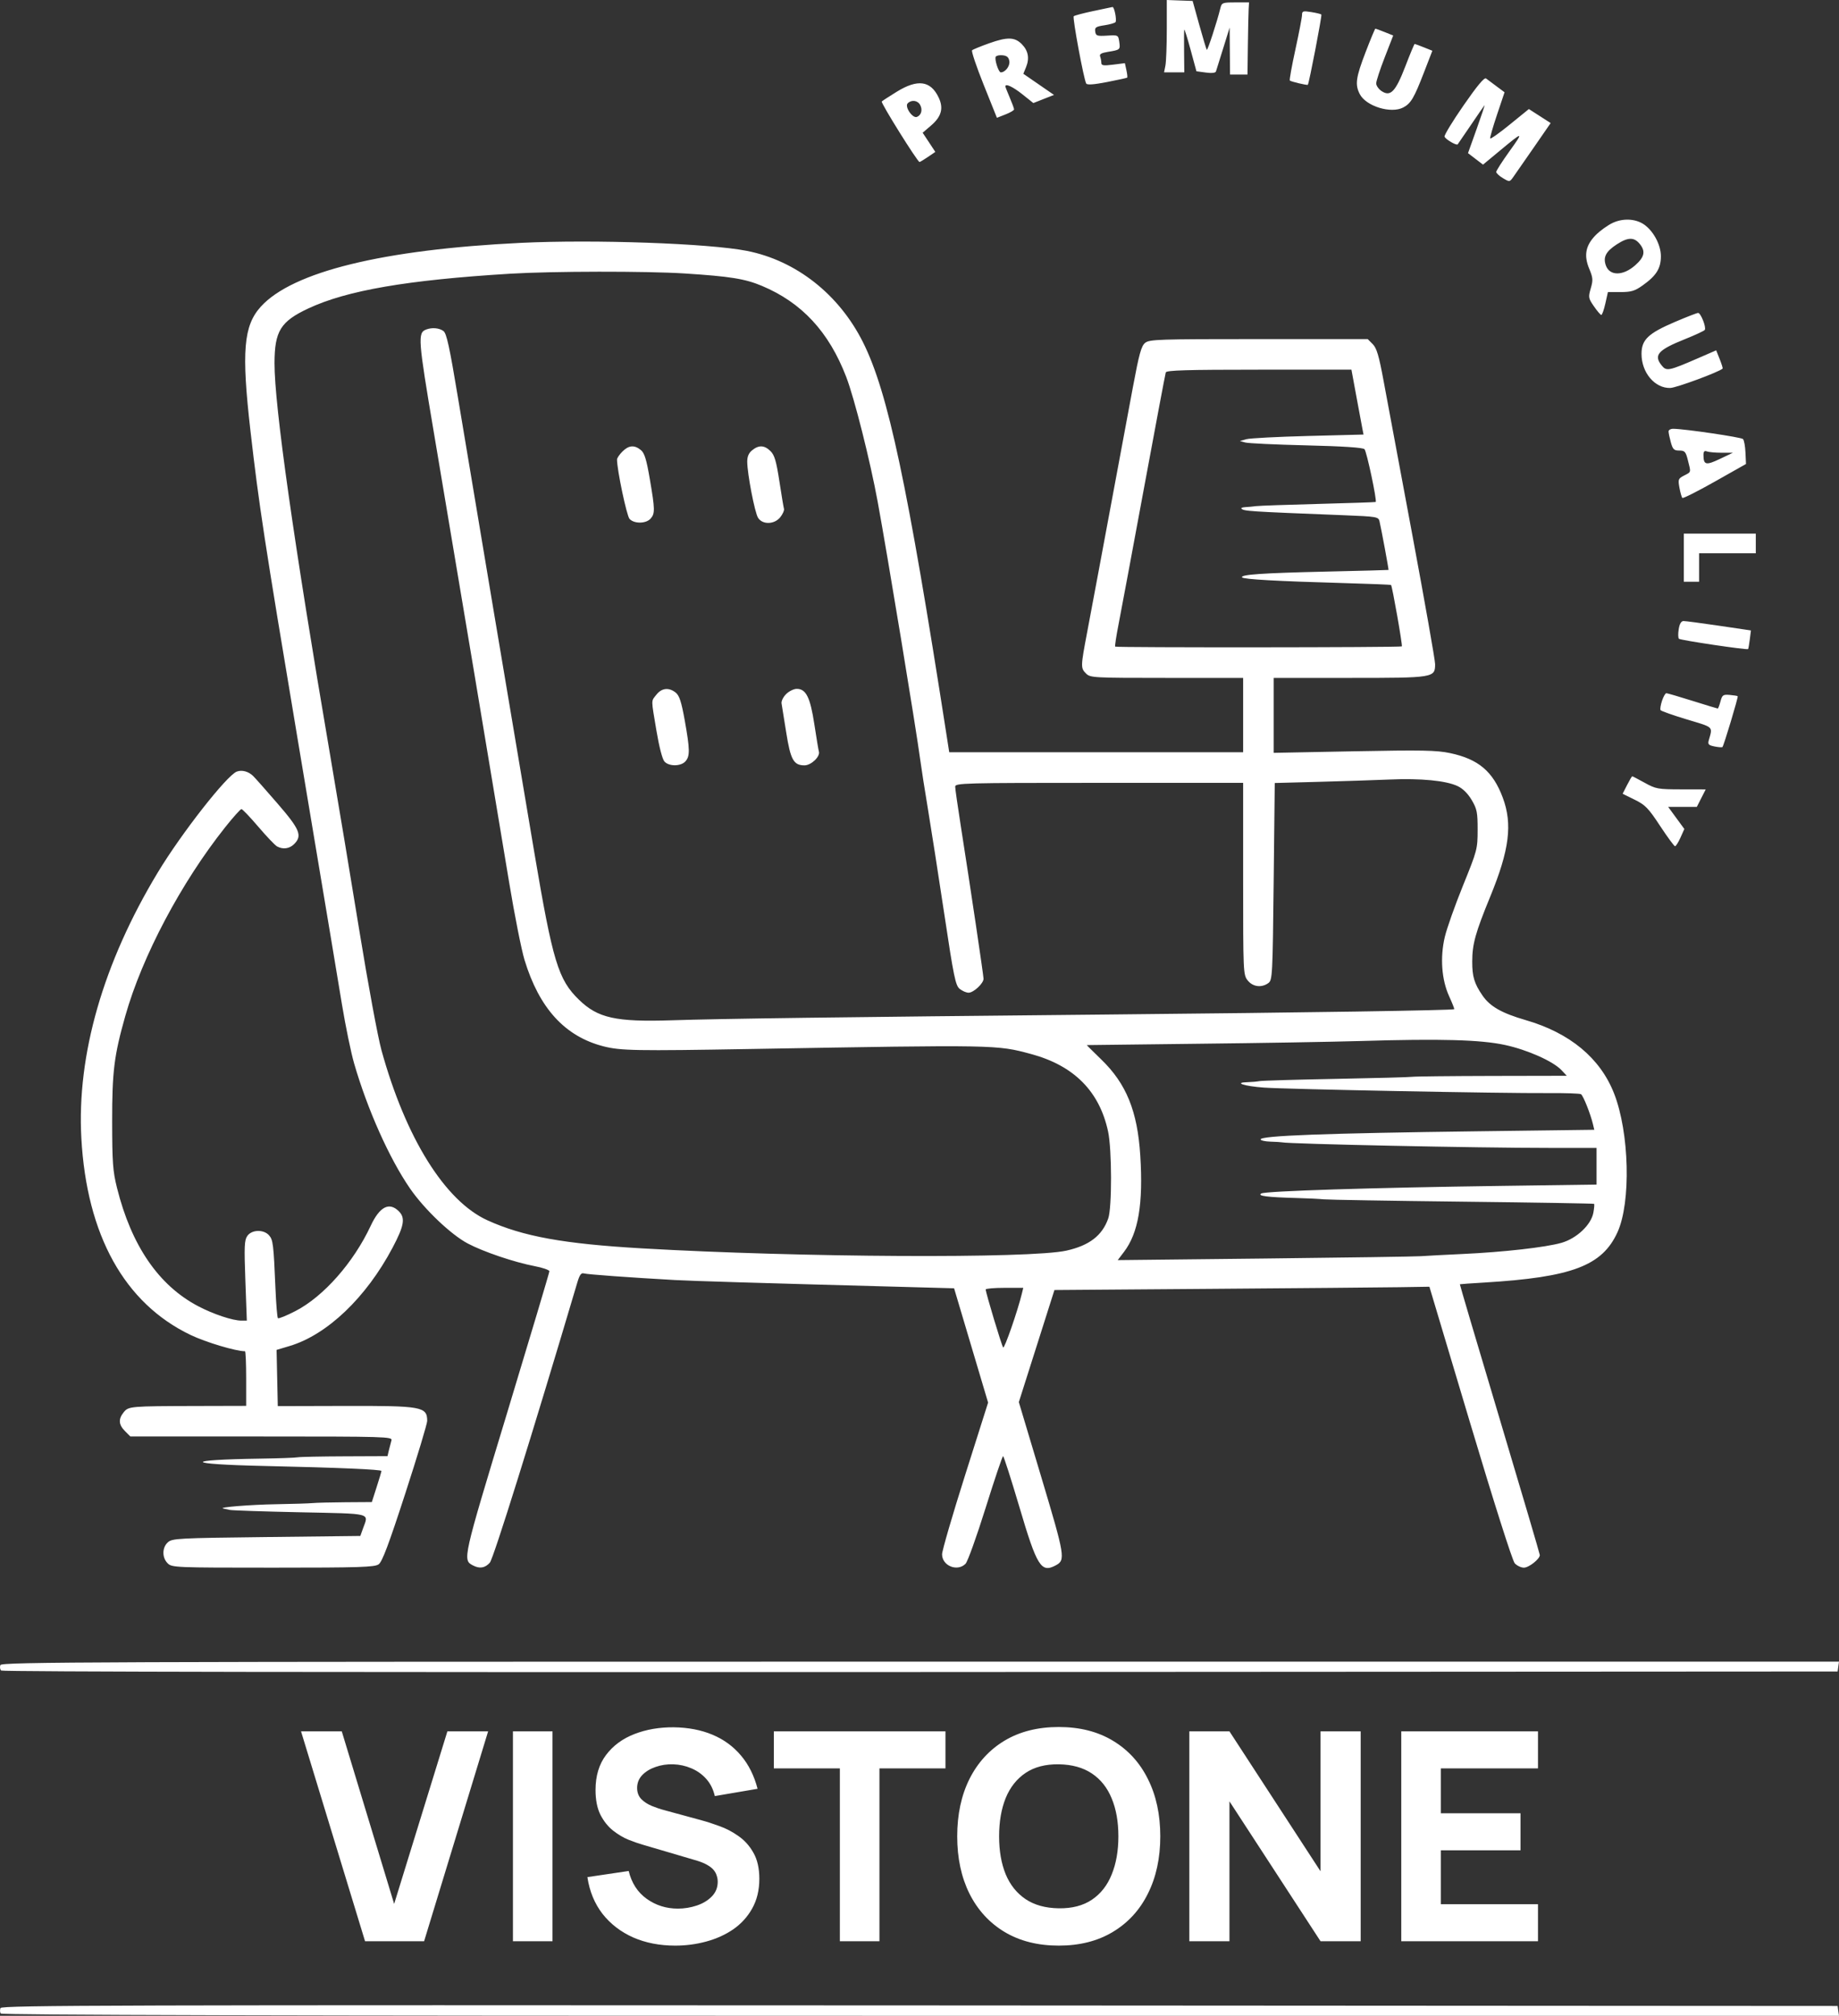
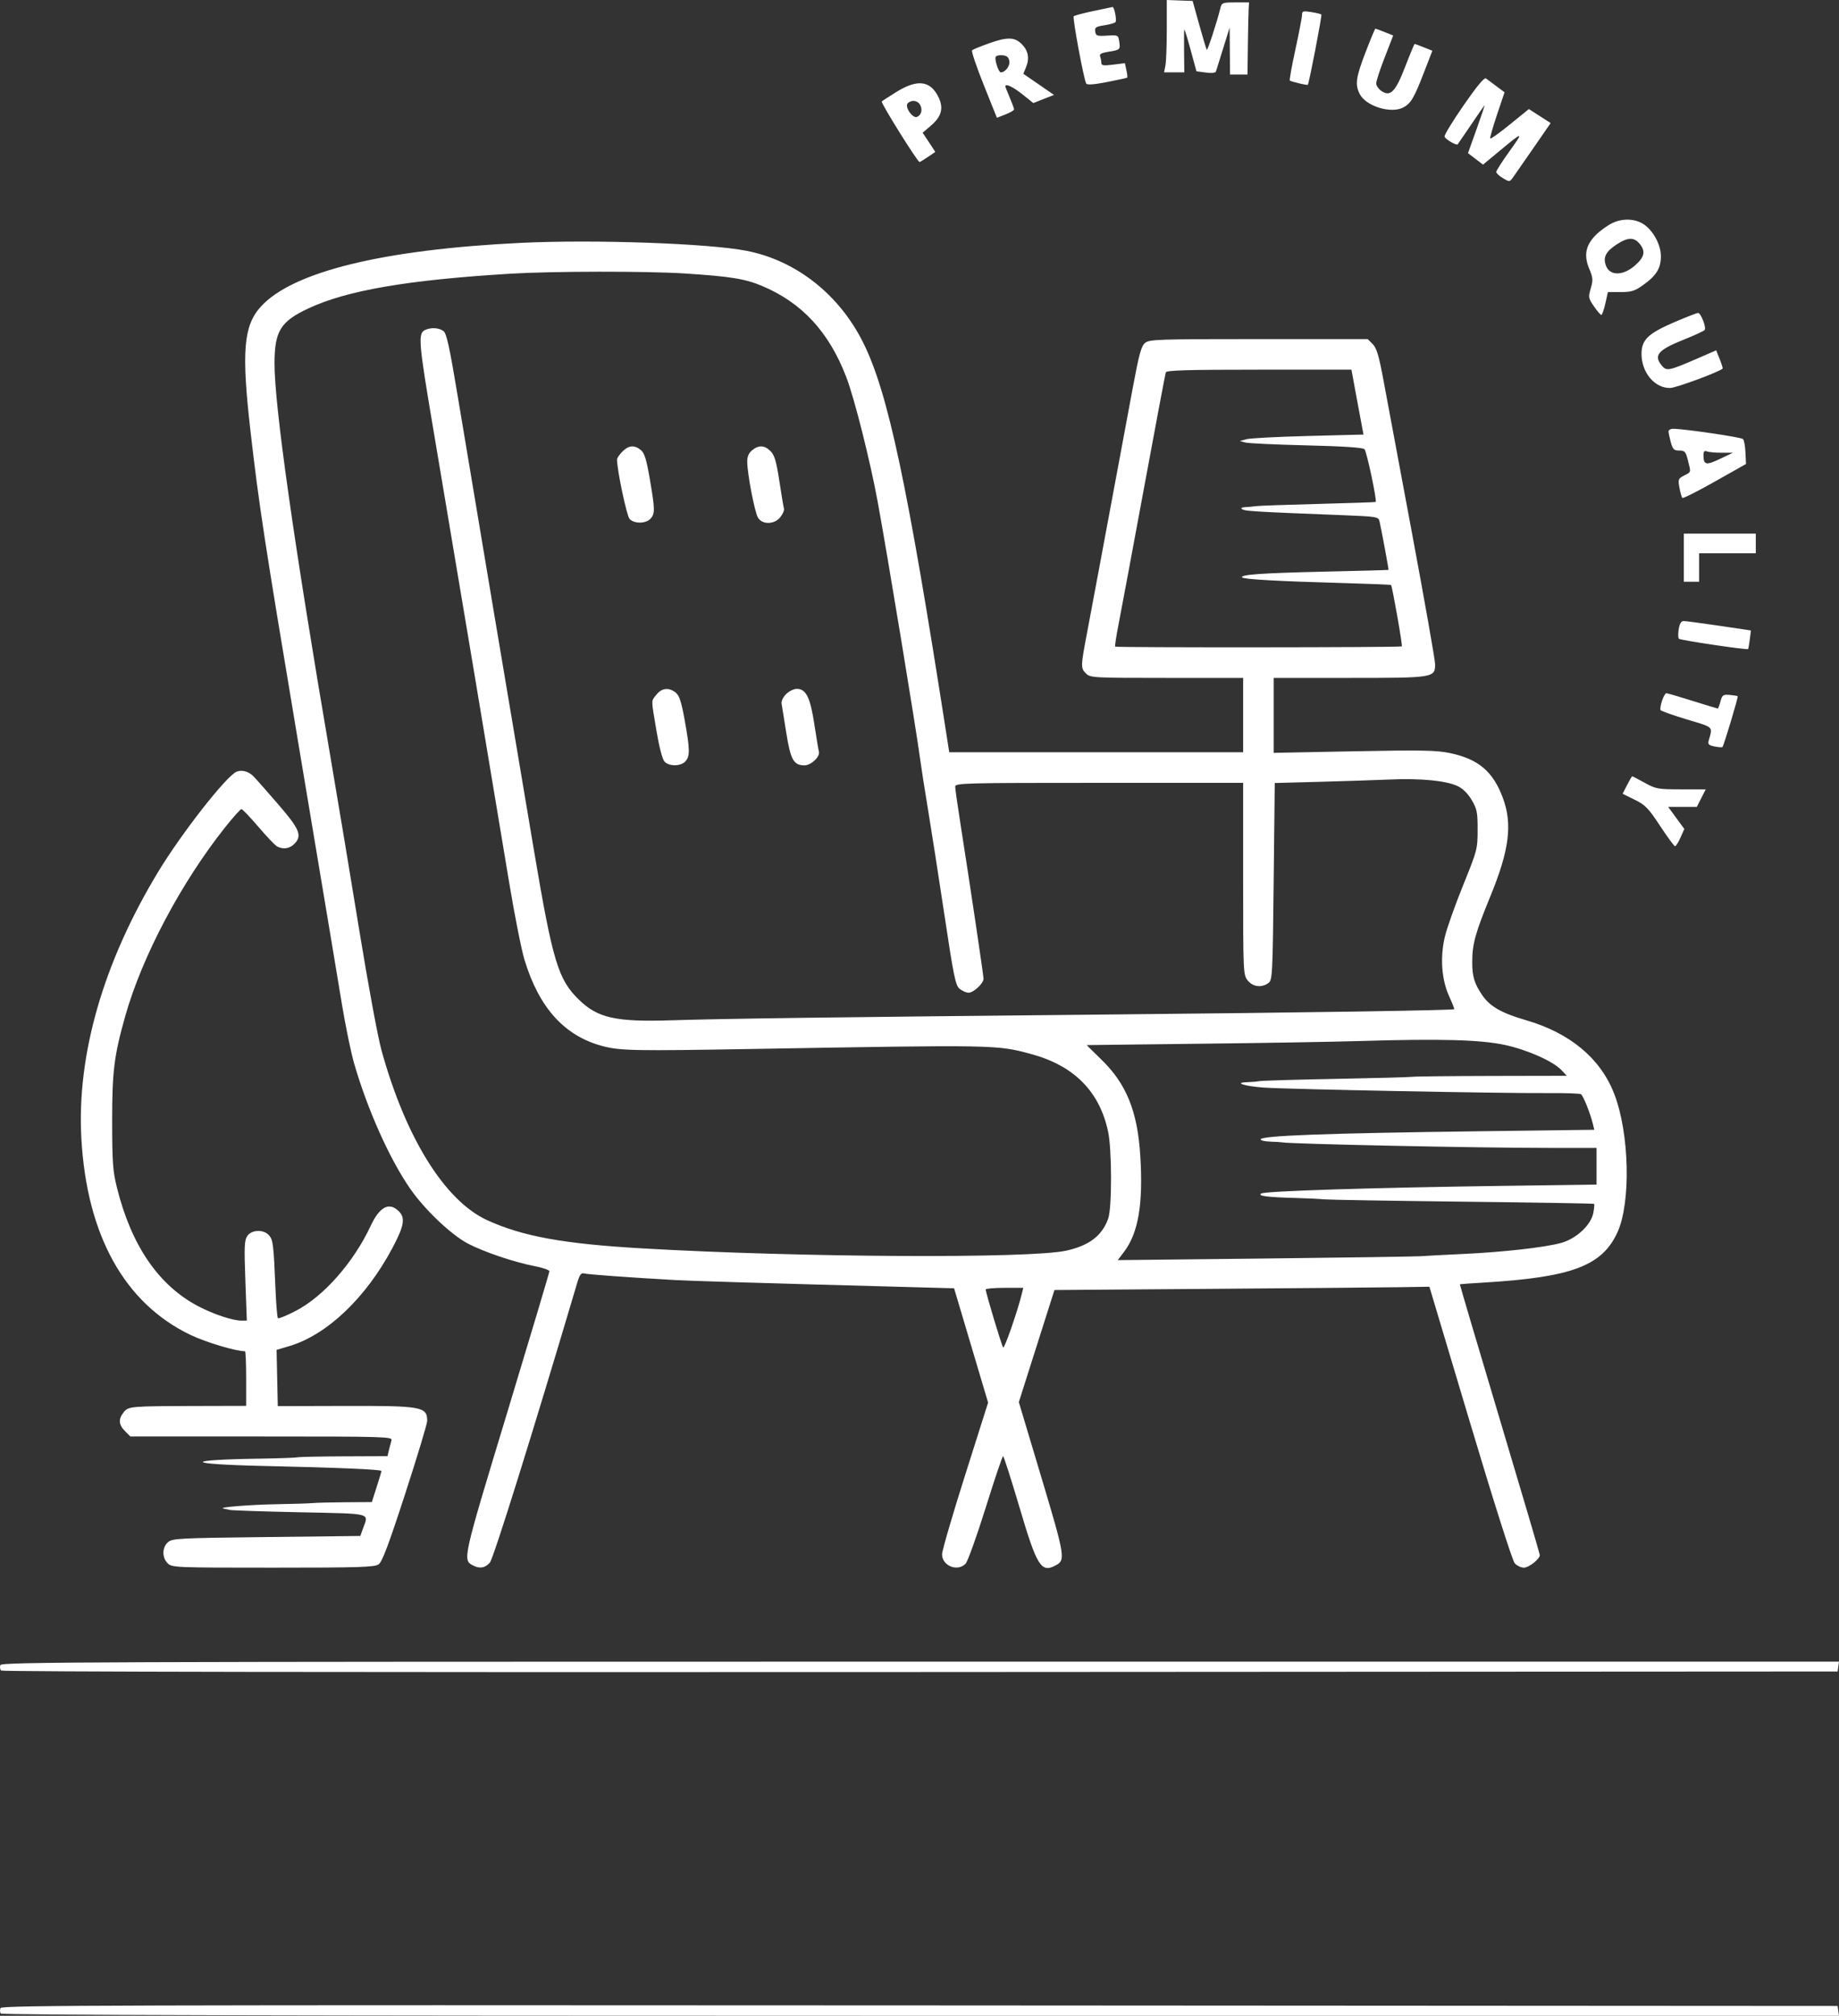
<svg xmlns="http://www.w3.org/2000/svg" width="73" height="80" viewBox="0 0 73 80" fill="none">
  <rect x="0" y="0" width="73" height="80" fill="#333333" stroke="none" />
  <path fill-rule="evenodd" clip-rule="evenodd" d="M46.316 1.165C46.316 1.806 46.291 2.452 46.262 2.601L46.208 2.872H46.609H47.011L47.003 2.07C46.998 1.628 47.001 1.228 47.008 1.18C47.016 1.133 47.128 1.484 47.257 1.961L47.493 2.829L47.865 2.879C48.098 2.911 48.249 2.894 48.268 2.836C48.285 2.784 48.414 2.371 48.555 1.918L48.811 1.094L48.819 2.026L48.827 2.959H49.174H49.52L49.535 1.788C49.544 1.143 49.557 0.499 49.566 0.356L49.581 0.096H49.04C48.522 0.096 48.497 0.106 48.441 0.334C48.317 0.846 47.937 2.009 47.905 1.978C47.887 1.959 47.753 1.515 47.607 0.991L47.342 0.037L46.829 0.019L46.316 0V1.165ZM43.391 0.44C42.996 0.524 42.65 0.616 42.622 0.645C42.566 0.7 43.024 3.164 43.118 3.316C43.156 3.377 43.422 3.358 43.944 3.256C44.367 3.174 44.727 3.095 44.744 3.082C44.76 3.069 44.746 2.934 44.713 2.783L44.653 2.507L44.185 2.566C43.803 2.614 43.718 2.601 43.718 2.495C43.718 2.424 43.696 2.309 43.67 2.24C43.635 2.148 43.718 2.1 43.986 2.057C44.465 1.98 44.475 1.971 44.429 1.656C44.39 1.391 44.383 1.387 43.946 1.414C43.545 1.438 43.499 1.422 43.475 1.251C43.451 1.088 43.501 1.054 43.844 1.003C44.062 0.97 44.258 0.913 44.282 0.876C44.336 0.787 44.232 0.267 44.162 0.278C44.132 0.283 43.785 0.356 43.391 0.44ZM51.685 0.588C51.685 0.681 51.567 1.296 51.423 1.957C51.279 2.617 51.178 3.174 51.2 3.196C51.244 3.24 51.887 3.392 51.915 3.365C51.963 3.316 52.485 0.609 52.452 0.576C52.432 0.555 52.25 0.511 52.05 0.479C51.727 0.427 51.685 0.44 51.685 0.588ZM54.208 2.07C53.82 3.081 53.782 3.356 53.977 3.735C54.227 4.219 55.222 4.523 55.707 4.263C56.007 4.102 56.133 3.889 56.523 2.88L56.858 2.014L56.521 1.879C56.336 1.805 56.172 1.744 56.156 1.744C56.14 1.744 55.975 2.139 55.79 2.622C55.399 3.638 55.199 3.849 54.846 3.618C54.727 3.539 54.629 3.401 54.629 3.31C54.629 3.219 54.781 2.754 54.967 2.277L55.304 1.409L54.965 1.273C54.779 1.198 54.612 1.137 54.596 1.137C54.58 1.137 54.405 1.557 54.208 2.07ZM39.258 1.72C38.925 1.839 38.623 1.963 38.587 1.996C38.552 2.029 38.759 2.646 39.048 3.366L39.573 4.675L39.914 4.541C40.101 4.468 40.254 4.378 40.254 4.341C40.254 4.304 40.176 4.092 40.081 3.87C39.986 3.647 39.908 3.449 39.908 3.429C39.908 3.303 40.206 3.442 40.582 3.741L41.019 4.09L41.429 3.928L41.839 3.767L41.23 3.347L40.622 2.928L40.731 2.661C40.873 2.31 40.816 2.009 40.558 1.749C40.278 1.468 39.985 1.461 39.258 1.72ZM40.067 2.433C40.094 2.626 39.903 2.872 39.726 2.872C39.636 2.872 39.468 2.346 39.527 2.25C39.555 2.205 39.681 2.18 39.808 2.195C39.976 2.214 40.045 2.278 40.067 2.433ZM58.097 4.182C57.661 4.811 57.321 5.37 57.342 5.423C57.384 5.533 57.816 5.785 57.864 5.728C57.881 5.708 58.119 5.36 58.393 4.954C58.667 4.549 58.909 4.199 58.929 4.177C58.95 4.155 58.811 4.573 58.62 5.107L58.273 6.078L58.571 6.306L58.869 6.534L59.542 5.976C60.479 5.199 60.495 5.201 59.913 6.012C59.628 6.409 59.395 6.773 59.394 6.823C59.393 6.872 59.512 6.983 59.659 7.07C59.923 7.227 59.927 7.226 60.07 7.025C60.15 6.914 60.516 6.386 60.885 5.853L61.554 4.884L61.122 4.606L60.689 4.328L59.932 4.943C59.516 5.282 59.166 5.529 59.153 5.493C59.141 5.457 59.264 5.03 59.427 4.545L59.724 3.662L59.407 3.426C59.232 3.297 59.044 3.156 58.989 3.114C58.921 3.062 58.639 3.4 58.097 4.182ZM35.597 3.641C35.298 3.826 35.03 3.999 35.002 4.028C34.953 4.077 36.422 6.429 36.501 6.429C36.522 6.429 36.672 6.339 36.834 6.229L37.128 6.029L36.877 5.648L36.625 5.268L36.961 4.98C37.372 4.627 37.462 4.295 37.261 3.871C36.943 3.2 36.428 3.129 35.597 3.641ZM36.527 4.167C36.63 4.36 36.571 4.573 36.397 4.64C36.222 4.707 35.9 4.232 36.032 4.1C36.184 3.948 36.427 3.98 36.527 4.167ZM64.016 8.846C63.821 8.937 63.521 9.152 63.349 9.324C62.94 9.735 62.862 10.136 63.087 10.671C63.234 11.023 63.242 11.116 63.146 11.444C63.044 11.796 63.051 11.837 63.272 12.157C63.4 12.343 63.532 12.497 63.564 12.499C63.596 12.501 63.669 12.297 63.725 12.047L63.827 11.591H64.33C64.75 11.591 64.894 11.548 65.2 11.331C65.748 10.943 65.93 10.652 65.93 10.169C65.93 9.712 65.625 9.148 65.241 8.896C64.906 8.677 64.421 8.657 64.016 8.846ZM65.103 9.696C65.327 9.982 65.274 10.208 64.906 10.532C64.422 10.958 63.891 10.956 63.743 10.529C63.63 10.202 63.748 9.978 64.179 9.698C64.63 9.405 64.874 9.404 65.103 9.696ZM20.683 9.638C15.209 9.903 11.615 10.783 10.356 12.167C9.666 12.926 9.581 13.947 9.942 17.1C10.281 20.055 10.483 21.378 11.808 29.29C13.266 37.998 13.265 37.993 13.576 39.874C13.718 40.733 13.935 41.783 14.058 42.207C14.588 44.037 15.457 45.98 16.276 47.167C16.843 47.99 17.898 48.995 18.566 49.349C19.189 49.679 20.412 50.093 21.224 50.249C21.546 50.31 21.808 50.402 21.808 50.453C21.807 50.504 21.05 53.04 20.126 56.088C18.364 61.896 18.362 61.905 18.768 62.123C19.035 62.266 19.251 62.232 19.443 62.019C19.587 61.859 21.139 56.893 22.913 50.911C23.007 50.593 23.07 50.505 23.18 50.538C23.315 50.577 24.996 50.7 26.788 50.8C27.483 50.839 29.943 50.913 35.968 51.076L37.873 51.128L38.548 53.396L39.223 55.664L38.31 58.545C37.807 60.13 37.396 61.542 37.396 61.685C37.396 62.143 38.004 62.388 38.327 62.061C38.411 61.977 38.769 60.981 39.123 59.849C39.477 58.716 39.79 57.79 39.818 57.79C39.845 57.79 40.136 58.698 40.465 59.807C41.164 62.172 41.328 62.434 41.909 62.123C42.301 61.913 42.278 61.773 41.339 58.636L40.443 55.645L41.15 53.421L41.856 51.197L48.091 51.15C51.52 51.124 54.87 51.095 55.533 51.085L56.741 51.066L58.356 56.467C59.301 59.627 60.036 61.939 60.128 62.041C60.214 62.136 60.378 62.215 60.492 62.215C60.689 62.215 61.124 61.871 61.124 61.715C61.124 61.674 60.407 59.242 59.53 56.31C58.653 53.378 57.942 50.974 57.95 50.968C57.957 50.962 58.392 50.931 58.916 50.9C62.397 50.69 63.598 50.237 64.206 48.905C64.749 47.715 64.68 44.943 64.07 43.392C63.518 41.989 62.318 40.994 60.565 40.485C59.614 40.209 59.147 39.944 58.85 39.511C58.522 39.034 58.439 38.76 58.441 38.155C58.442 37.467 58.567 37.017 59.157 35.58C59.916 33.731 60.046 32.707 59.653 31.655C59.265 30.615 58.682 30.124 57.561 29.888C57.02 29.774 56.446 29.764 53.742 29.816L50.559 29.878V28.391V26.904H53.571C56.932 26.904 56.967 26.898 56.967 26.353C56.967 26.198 56.559 23.887 56.061 21.217C55.562 18.547 55.049 15.799 54.921 15.109C54.736 14.11 54.648 13.815 54.49 13.656L54.291 13.457H49.967C45.977 13.457 45.628 13.468 45.456 13.608C45.303 13.733 45.217 14.047 44.971 15.365C44.426 18.28 43.882 21.202 43.629 22.566C43.491 23.306 43.28 24.433 43.159 25.072C42.894 26.47 42.893 26.511 43.112 26.731C43.278 26.898 43.4 26.904 46.316 26.904H49.347V28.379V29.854H43.513H37.68L37.575 29.181C36.02 19.192 35.251 15.572 34.259 13.587C33.307 11.682 31.603 10.341 29.646 9.956C28.136 9.659 23.591 9.498 20.683 9.638ZM27.178 10.853C28.977 10.968 29.575 11.064 30.241 11.344C31.828 12.009 32.902 13.168 33.59 14.956C33.914 15.797 34.539 18.276 34.84 19.913C35.228 22.025 36.368 28.936 36.531 30.167C36.575 30.496 36.711 31.37 36.835 32.11C36.958 32.849 37.25 34.723 37.484 36.274C37.859 38.77 37.929 39.111 38.095 39.245C38.197 39.329 38.357 39.397 38.449 39.397C38.646 39.397 39.042 39.028 39.042 38.844C39.042 38.712 38.513 35.159 38.136 32.76C38.016 31.997 37.917 31.304 37.917 31.22C37.916 31.077 38.245 31.069 43.631 31.069H49.347V34.874C49.347 38.593 49.351 38.685 49.526 38.908C49.729 39.166 50.078 39.211 50.348 39.014C50.509 38.896 50.518 38.724 50.559 34.983L50.602 31.075L52.334 31.029C53.287 31.004 54.553 30.962 55.149 30.937C56.396 30.882 57.404 30.98 57.864 31.199C58.071 31.297 58.27 31.495 58.421 31.752C58.63 32.108 58.656 32.239 58.655 32.934C58.654 33.696 58.64 33.749 58.074 35.146C57.755 35.933 57.43 36.851 57.352 37.185C57.16 38.001 57.225 38.884 57.525 39.54C57.648 39.81 57.739 40.04 57.726 40.051C57.673 40.097 51.923 40.186 43.934 40.263C33.106 40.368 28.683 40.427 26.658 40.492C24.444 40.563 23.73 40.405 22.98 39.674C22.158 38.875 21.942 38.161 21.208 33.821C20.413 29.119 18.702 18.928 18.176 15.762C17.843 13.759 17.727 13.229 17.602 13.137C17.434 13.014 17.147 12.989 16.916 13.078C16.576 13.209 16.594 13.452 17.216 17.129C17.981 21.652 19.704 31.946 20.21 35.016C20.423 36.304 20.698 37.69 20.821 38.096C21.407 40.018 22.425 41.132 23.955 41.525C24.634 41.699 25.228 41.71 29.862 41.63C39.569 41.462 39.565 41.462 40.93 41.831C42.631 42.291 43.642 43.307 43.986 44.906C44.139 45.616 44.143 47.929 43.992 48.357C43.752 49.037 43.24 49.43 42.332 49.633C40.895 49.954 31.746 49.906 25.489 49.544C22.378 49.364 20.758 49.07 19.352 48.431C17.663 47.664 16.104 45.164 15.142 41.678C15 41.163 14.611 39.063 14.277 37.011C13.944 34.96 13.417 31.797 13.108 29.984C11.668 21.562 10.892 16.097 10.897 14.411C10.9 13.14 11.137 12.757 12.24 12.241C13.771 11.524 16.169 11.112 20.25 10.863C21.915 10.761 25.664 10.756 27.178 10.853ZM66.493 12.774C65.423 13.231 65.161 13.481 65.161 14.046C65.161 14.789 65.688 15.413 66.302 15.397C66.545 15.39 68.225 14.769 68.38 14.629C68.394 14.616 68.342 14.448 68.265 14.255L68.125 13.903L67.417 14.211C66.242 14.722 66.152 14.74 65.963 14.506C65.631 14.095 65.812 13.889 66.882 13.461C67.294 13.296 67.65 13.13 67.673 13.092C67.738 12.987 67.511 12.415 67.407 12.419C67.357 12.421 66.946 12.58 66.493 12.774ZM53.842 15.734C53.95 16.319 54.058 16.898 54.082 17.021L54.126 17.246L51.931 17.302C50.724 17.333 49.62 17.39 49.477 17.43L49.218 17.503L49.434 17.562C49.553 17.595 50.644 17.646 51.858 17.675C53.315 17.71 54.1 17.762 54.164 17.827C54.251 17.913 54.667 19.875 54.609 19.922C54.596 19.932 53.573 19.966 52.334 19.999C51.096 20.031 49.986 20.07 49.866 20.086C49.747 20.102 49.556 20.12 49.441 20.126C49.325 20.132 49.252 20.158 49.277 20.183C49.382 20.288 49.505 20.296 53.352 20.448C54.655 20.5 54.719 20.511 54.76 20.688C54.837 21.018 55.132 22.609 55.118 22.619C55.111 22.625 53.995 22.654 52.638 22.685C50.101 22.743 49.235 22.802 49.304 22.914C49.351 22.99 50.7 23.066 53.287 23.139C54.335 23.168 55.204 23.203 55.218 23.216C55.266 23.26 55.681 25.619 55.647 25.653C55.603 25.697 44.311 25.705 44.267 25.662C44.25 25.644 44.31 25.242 44.403 24.77C44.496 24.297 44.947 21.881 45.406 19.399C45.865 16.918 46.256 14.839 46.276 14.78C46.303 14.695 47.12 14.671 49.978 14.671H53.646L53.842 15.734ZM66.234 17.122C66.234 17.182 66.275 17.377 66.325 17.556C66.402 17.834 66.45 17.881 66.66 17.881C66.878 17.881 66.916 17.924 67.002 18.267C67.128 18.765 67.138 18.725 66.85 18.873C66.618 18.994 66.606 19.026 66.666 19.356C66.702 19.551 66.754 19.733 66.782 19.761C66.81 19.789 67.39 19.498 68.07 19.113L69.308 18.414L69.287 17.958C69.276 17.707 69.232 17.467 69.189 17.424C69.117 17.352 66.893 17.024 66.428 17.017C66.321 17.015 66.234 17.062 66.234 17.122ZM24.706 17.921C24.589 18.038 24.493 18.18 24.493 18.236C24.493 18.648 24.876 20.467 24.989 20.592C25.169 20.792 25.639 20.788 25.822 20.586C26.005 20.384 26.002 20.225 25.794 19.009C25.66 18.226 25.584 17.979 25.438 17.86C25.184 17.651 24.957 17.669 24.706 17.921ZM29.858 17.868C29.721 17.978 29.661 18.119 29.662 18.323C29.664 18.806 29.959 20.338 30.091 20.549C30.268 20.832 30.745 20.818 30.977 20.522C31.073 20.399 31.138 20.253 31.121 20.197C31.104 20.14 31.021 19.646 30.938 19.099C30.816 18.305 30.746 18.064 30.588 17.906C30.348 17.666 30.121 17.654 29.858 17.868ZM68.34 17.968L68.788 17.968L68.268 18.215C67.72 18.476 67.623 18.453 67.62 18.067C67.619 17.916 67.655 17.877 67.756 17.915C67.831 17.944 68.094 17.968 68.34 17.968ZM66.84 22.132V23.087H67.143H67.446V22.523V21.959H68.572H69.697V21.569V21.178H68.268H66.84V22.132ZM66.637 24.972C66.608 25.149 66.612 25.32 66.647 25.351C66.714 25.41 69.356 25.804 69.392 25.759C69.404 25.745 69.434 25.573 69.459 25.377L69.504 25.02L68.237 24.833C67.54 24.73 66.906 24.647 66.829 24.647C66.735 24.648 66.672 24.754 66.637 24.972ZM26.058 27.567C25.841 27.843 25.841 27.708 26.058 29.001C26.164 29.633 26.293 30.132 26.375 30.222C26.555 30.422 27.025 30.419 27.208 30.216C27.393 30.011 27.388 29.744 27.181 28.589C27.049 27.855 26.969 27.607 26.825 27.49C26.558 27.272 26.267 27.301 26.058 27.567ZM31.204 27.547C31.089 27.662 31.008 27.828 31.024 27.916C31.04 28.004 31.123 28.522 31.209 29.067C31.381 30.154 31.503 30.374 31.934 30.374C32.2 30.374 32.566 30.024 32.506 29.827C32.489 29.77 32.408 29.283 32.326 28.744C32.162 27.672 31.996 27.338 31.627 27.338C31.51 27.338 31.319 27.432 31.204 27.547ZM65.974 27.813C65.919 27.98 65.893 28.145 65.916 28.182C65.939 28.219 66.41 28.386 66.965 28.553C68.05 28.88 67.987 28.819 67.829 29.386C67.787 29.539 67.825 29.578 68.059 29.625C68.213 29.656 68.354 29.666 68.373 29.648C68.427 29.593 69.008 27.66 68.979 27.631C68.964 27.616 68.821 27.593 68.661 27.579C68.398 27.557 68.363 27.582 68.295 27.837C68.254 27.992 68.205 28.119 68.186 28.119C68.168 28.119 67.718 27.982 67.186 27.815C66.654 27.648 66.186 27.511 66.146 27.511C66.106 27.511 66.029 27.647 65.974 27.813ZM9.397 30.623C8.997 30.779 7.198 33.076 6.263 34.626C4.097 38.213 3.047 41.862 3.229 45.167C3.442 49.021 4.941 51.722 7.563 52.979C8.171 53.27 9.359 53.626 9.725 53.626C9.751 53.626 9.772 54.114 9.772 54.71V55.794L7.802 55.799C5.153 55.806 5.103 55.81 4.909 56.049C4.692 56.318 4.708 56.542 4.962 56.796L5.174 57.009H10.38C15.297 57.009 15.583 57.017 15.54 57.161C15.516 57.245 15.47 57.42 15.438 57.551L15.382 57.79L13.681 57.797C12.745 57.8 11.902 57.818 11.807 57.836C11.711 57.854 11.049 57.877 10.335 57.888C7.23 57.934 7.313 58.109 10.473 58.179C13.428 58.245 15.141 58.318 15.141 58.378C15.141 58.406 15.055 58.695 14.95 59.02L14.76 59.612L13.716 59.619C13.142 59.623 12.556 59.638 12.413 59.652C12.27 59.666 11.627 59.686 10.984 59.697C9.944 59.714 8.632 59.82 8.862 59.867C8.91 59.877 9.027 59.903 9.122 59.924C9.217 59.945 10.474 59.987 11.915 60.017C14.815 60.078 14.635 60.033 14.412 60.653L14.303 60.957L10.574 61C7.063 61.041 6.835 61.053 6.663 61.209C6.432 61.418 6.428 61.814 6.654 62.041C6.822 62.21 6.943 62.215 10.835 62.215C14.276 62.215 14.869 62.196 15.03 62.083C15.172 61.983 15.429 61.3 16.088 59.272C16.567 57.798 16.959 56.5 16.958 56.389C16.954 55.825 16.751 55.789 13.679 55.797L11.027 55.804L11.003 54.689L10.979 53.573L11.501 53.417C12.991 52.969 14.535 51.495 15.581 49.521C16.043 48.649 16.097 48.337 15.834 48.073C15.451 47.69 15.072 47.885 14.716 48.646C14.034 50.107 12.843 51.456 11.728 52.031C11.373 52.214 11.059 52.342 11.032 52.314C11.005 52.287 10.961 51.761 10.935 51.145C10.86 49.369 10.839 49.203 10.677 49.022C10.461 48.784 9.994 48.798 9.818 49.049C9.7 49.217 9.69 49.462 9.74 50.828L9.798 52.411H9.584C9.237 52.411 8.47 52.156 7.867 51.839C6.299 51.016 5.215 49.435 4.643 47.137C4.479 46.48 4.454 46.136 4.452 44.516C4.45 42.524 4.528 41.895 4.973 40.322C5.643 37.951 7.192 35.026 8.943 32.825C9.256 32.432 9.545 32.11 9.584 32.11C9.624 32.11 9.926 32.426 10.255 32.812C10.585 33.199 10.92 33.55 11 33.593C11.236 33.719 11.491 33.684 11.677 33.498C12.008 33.166 11.905 32.916 11.02 31.893C10.566 31.368 10.129 30.874 10.048 30.796C9.862 30.614 9.599 30.544 9.397 30.623ZM64.588 31.155L64.411 31.502L64.89 31.738C65.311 31.945 65.433 32.07 65.899 32.779C66.191 33.222 66.457 33.584 66.491 33.584C66.525 33.584 66.623 33.431 66.707 33.242L66.861 32.9L66.54 32.462L66.219 32.023H66.787H67.356L67.532 31.676L67.709 31.329L66.733 31.327C65.814 31.326 65.73 31.311 65.289 31.067C65.031 30.925 64.808 30.808 64.792 30.808C64.777 30.808 64.685 30.964 64.588 31.155ZM59.739 41.471C60.632 41.663 61.654 42.119 61.985 42.472L62.194 42.694L59.212 42.7C57.573 42.704 56.153 42.719 56.058 42.735C55.963 42.75 54.599 42.787 53.027 42.817C51.456 42.846 50.092 42.887 49.996 42.906C49.901 42.925 49.689 42.944 49.524 42.948C48.95 42.961 49.39 43.107 50.169 43.163C51.099 43.229 59.691 43.395 61.443 43.381C62.119 43.376 62.711 43.395 62.758 43.425C62.846 43.479 63.133 44.199 63.232 44.611L63.286 44.837L58.719 44.896C52.603 44.975 50.04 45.07 50.04 45.218C50.04 45.261 50.215 45.302 50.429 45.308C50.644 45.314 50.848 45.326 50.884 45.335C51.14 45.4 58.665 45.558 61.492 45.557L63.376 45.557V46.284V47.011L59.587 47.064C54.452 47.134 50.241 47.268 50.068 47.365C49.895 47.462 50.301 47.514 51.468 47.545C51.897 47.556 52.384 47.58 52.551 47.598C52.718 47.615 55.192 47.657 58.05 47.69C60.908 47.723 63.26 47.762 63.278 47.777C63.295 47.792 63.282 47.952 63.249 48.131C63.159 48.61 62.589 49.148 61.988 49.322C61.367 49.502 59.674 49.693 58.05 49.767C57.335 49.8 56.595 49.839 56.404 49.854C56.214 49.869 53.428 49.91 50.213 49.946L44.369 50.01L44.618 49.682C45.189 48.933 45.384 47.775 45.264 45.861C45.153 44.099 44.71 43.009 43.717 42.049C43.394 41.736 43.135 41.478 43.142 41.476C43.149 41.474 45.142 41.45 47.572 41.423C50.001 41.397 52.904 41.347 54.023 41.314C57.187 41.219 58.775 41.262 59.739 41.471ZM40.561 51.348C40.395 52.033 39.872 53.537 39.821 53.477C39.763 53.409 39.127 51.297 39.128 51.175C39.128 51.139 39.464 51.11 39.874 51.11H40.619L40.561 51.348ZM0.015 66.081C-0.013 66.156 -0 66.254 0.044 66.298C0.094 66.348 14.062 66.371 36.535 66.357L72.945 66.336L72.972 66.14L73 65.945H36.534C3.504 65.945 0.062 65.958 0.015 66.081ZM0.019 79.692C-0.007 79.761 -0.004 79.859 0.027 79.909C0.066 79.972 11.219 80 36.541 80H73L72.972 79.805L72.945 79.61L36.506 79.588C4.703 79.569 0.061 79.582 0.019 79.692Z" fill="white" />
-   <path d="M14.491 77.041L11.95 68.712H13.567L15.646 75.56L17.759 68.712H19.376L16.835 77.041H14.491ZM20.361 77.041V68.712H21.932V77.041H20.361ZM26.804 77.215C26.188 77.215 25.632 77.107 25.135 76.891C24.643 76.671 24.236 76.359 23.917 75.954C23.601 75.545 23.401 75.059 23.317 74.496L24.956 74.253C25.072 74.731 25.311 75.1 25.672 75.358C26.034 75.616 26.446 75.746 26.908 75.746C27.166 75.746 27.416 75.705 27.659 75.624C27.901 75.543 28.099 75.424 28.253 75.266C28.411 75.107 28.49 74.913 28.49 74.681C28.49 74.597 28.477 74.516 28.45 74.438C28.427 74.357 28.386 74.282 28.328 74.213C28.271 74.143 28.188 74.078 28.08 74.016C27.976 73.954 27.843 73.899 27.682 73.848L25.522 73.212C25.36 73.166 25.172 73.1 24.956 73.016C24.745 72.931 24.539 72.809 24.338 72.651C24.138 72.493 23.971 72.285 23.836 72.026C23.705 71.764 23.64 71.435 23.64 71.037C23.64 70.478 23.78 70.014 24.061 69.644C24.342 69.273 24.718 68.998 25.187 68.817C25.657 68.635 26.177 68.546 26.746 68.55C27.32 68.558 27.832 68.656 28.282 68.845C28.733 69.034 29.11 69.31 29.414 69.672C29.718 70.031 29.938 70.471 30.072 70.991L28.375 71.28C28.313 71.01 28.2 70.783 28.034 70.598C27.868 70.413 27.67 70.272 27.439 70.176C27.212 70.079 26.973 70.027 26.723 70.019C26.477 70.012 26.244 70.046 26.024 70.124C25.809 70.197 25.632 70.305 25.493 70.448C25.359 70.59 25.291 70.76 25.291 70.957C25.291 71.138 25.347 71.286 25.459 71.402C25.57 71.514 25.711 71.604 25.88 71.674C26.05 71.743 26.223 71.801 26.4 71.847L27.843 72.24C28.059 72.298 28.298 72.376 28.559 72.472C28.821 72.564 29.071 72.695 29.31 72.865C29.552 73.031 29.751 73.251 29.905 73.525C30.063 73.798 30.142 74.145 30.142 74.566C30.142 75.013 30.047 75.404 29.859 75.74C29.674 76.071 29.424 76.347 29.108 76.567C28.792 76.783 28.434 76.945 28.034 77.053C27.637 77.161 27.227 77.215 26.804 77.215ZM33.339 77.041V70.181H30.718V68.712H37.531V70.181H34.91V77.041H33.339ZM42.028 77.215C41.196 77.215 40.478 77.033 39.874 76.671C39.273 76.308 38.809 75.802 38.482 75.15C38.159 74.498 37.997 73.74 37.997 72.877C37.997 72.013 38.159 71.255 38.482 70.604C38.809 69.952 39.273 69.445 39.874 69.082C40.478 68.72 41.196 68.539 42.028 68.539C42.859 68.539 43.575 68.72 44.175 69.082C44.78 69.445 45.244 69.952 45.567 70.604C45.894 71.255 46.058 72.013 46.058 72.877C46.058 73.74 45.894 74.498 45.567 75.15C45.244 75.802 44.78 76.308 44.175 76.671C43.575 77.033 42.859 77.215 42.028 77.215ZM42.028 75.734C42.555 75.742 42.994 75.628 43.344 75.393C43.694 75.157 43.956 74.824 44.129 74.392C44.306 73.96 44.395 73.455 44.395 72.877C44.395 72.298 44.306 71.797 44.129 71.373C43.956 70.949 43.694 70.619 43.344 70.384C42.994 70.149 42.555 70.027 42.028 70.019C41.5 70.012 41.061 70.126 40.711 70.361C40.361 70.596 40.097 70.93 39.92 71.361C39.747 71.793 39.66 72.298 39.66 72.877C39.66 73.455 39.747 73.956 39.92 74.38C40.097 74.805 40.361 75.134 40.711 75.37C41.061 75.605 41.5 75.726 42.028 75.734ZM47.211 77.041V68.712H48.804L52.419 74.265V68.712H54.013V77.041H52.419L48.804 71.489V77.041H47.211ZM55.624 77.041V68.712H61.051V70.181H57.194V71.963H60.358V73.432H57.194V75.572H61.051V77.041H55.624Z" fill="white" />
</svg>